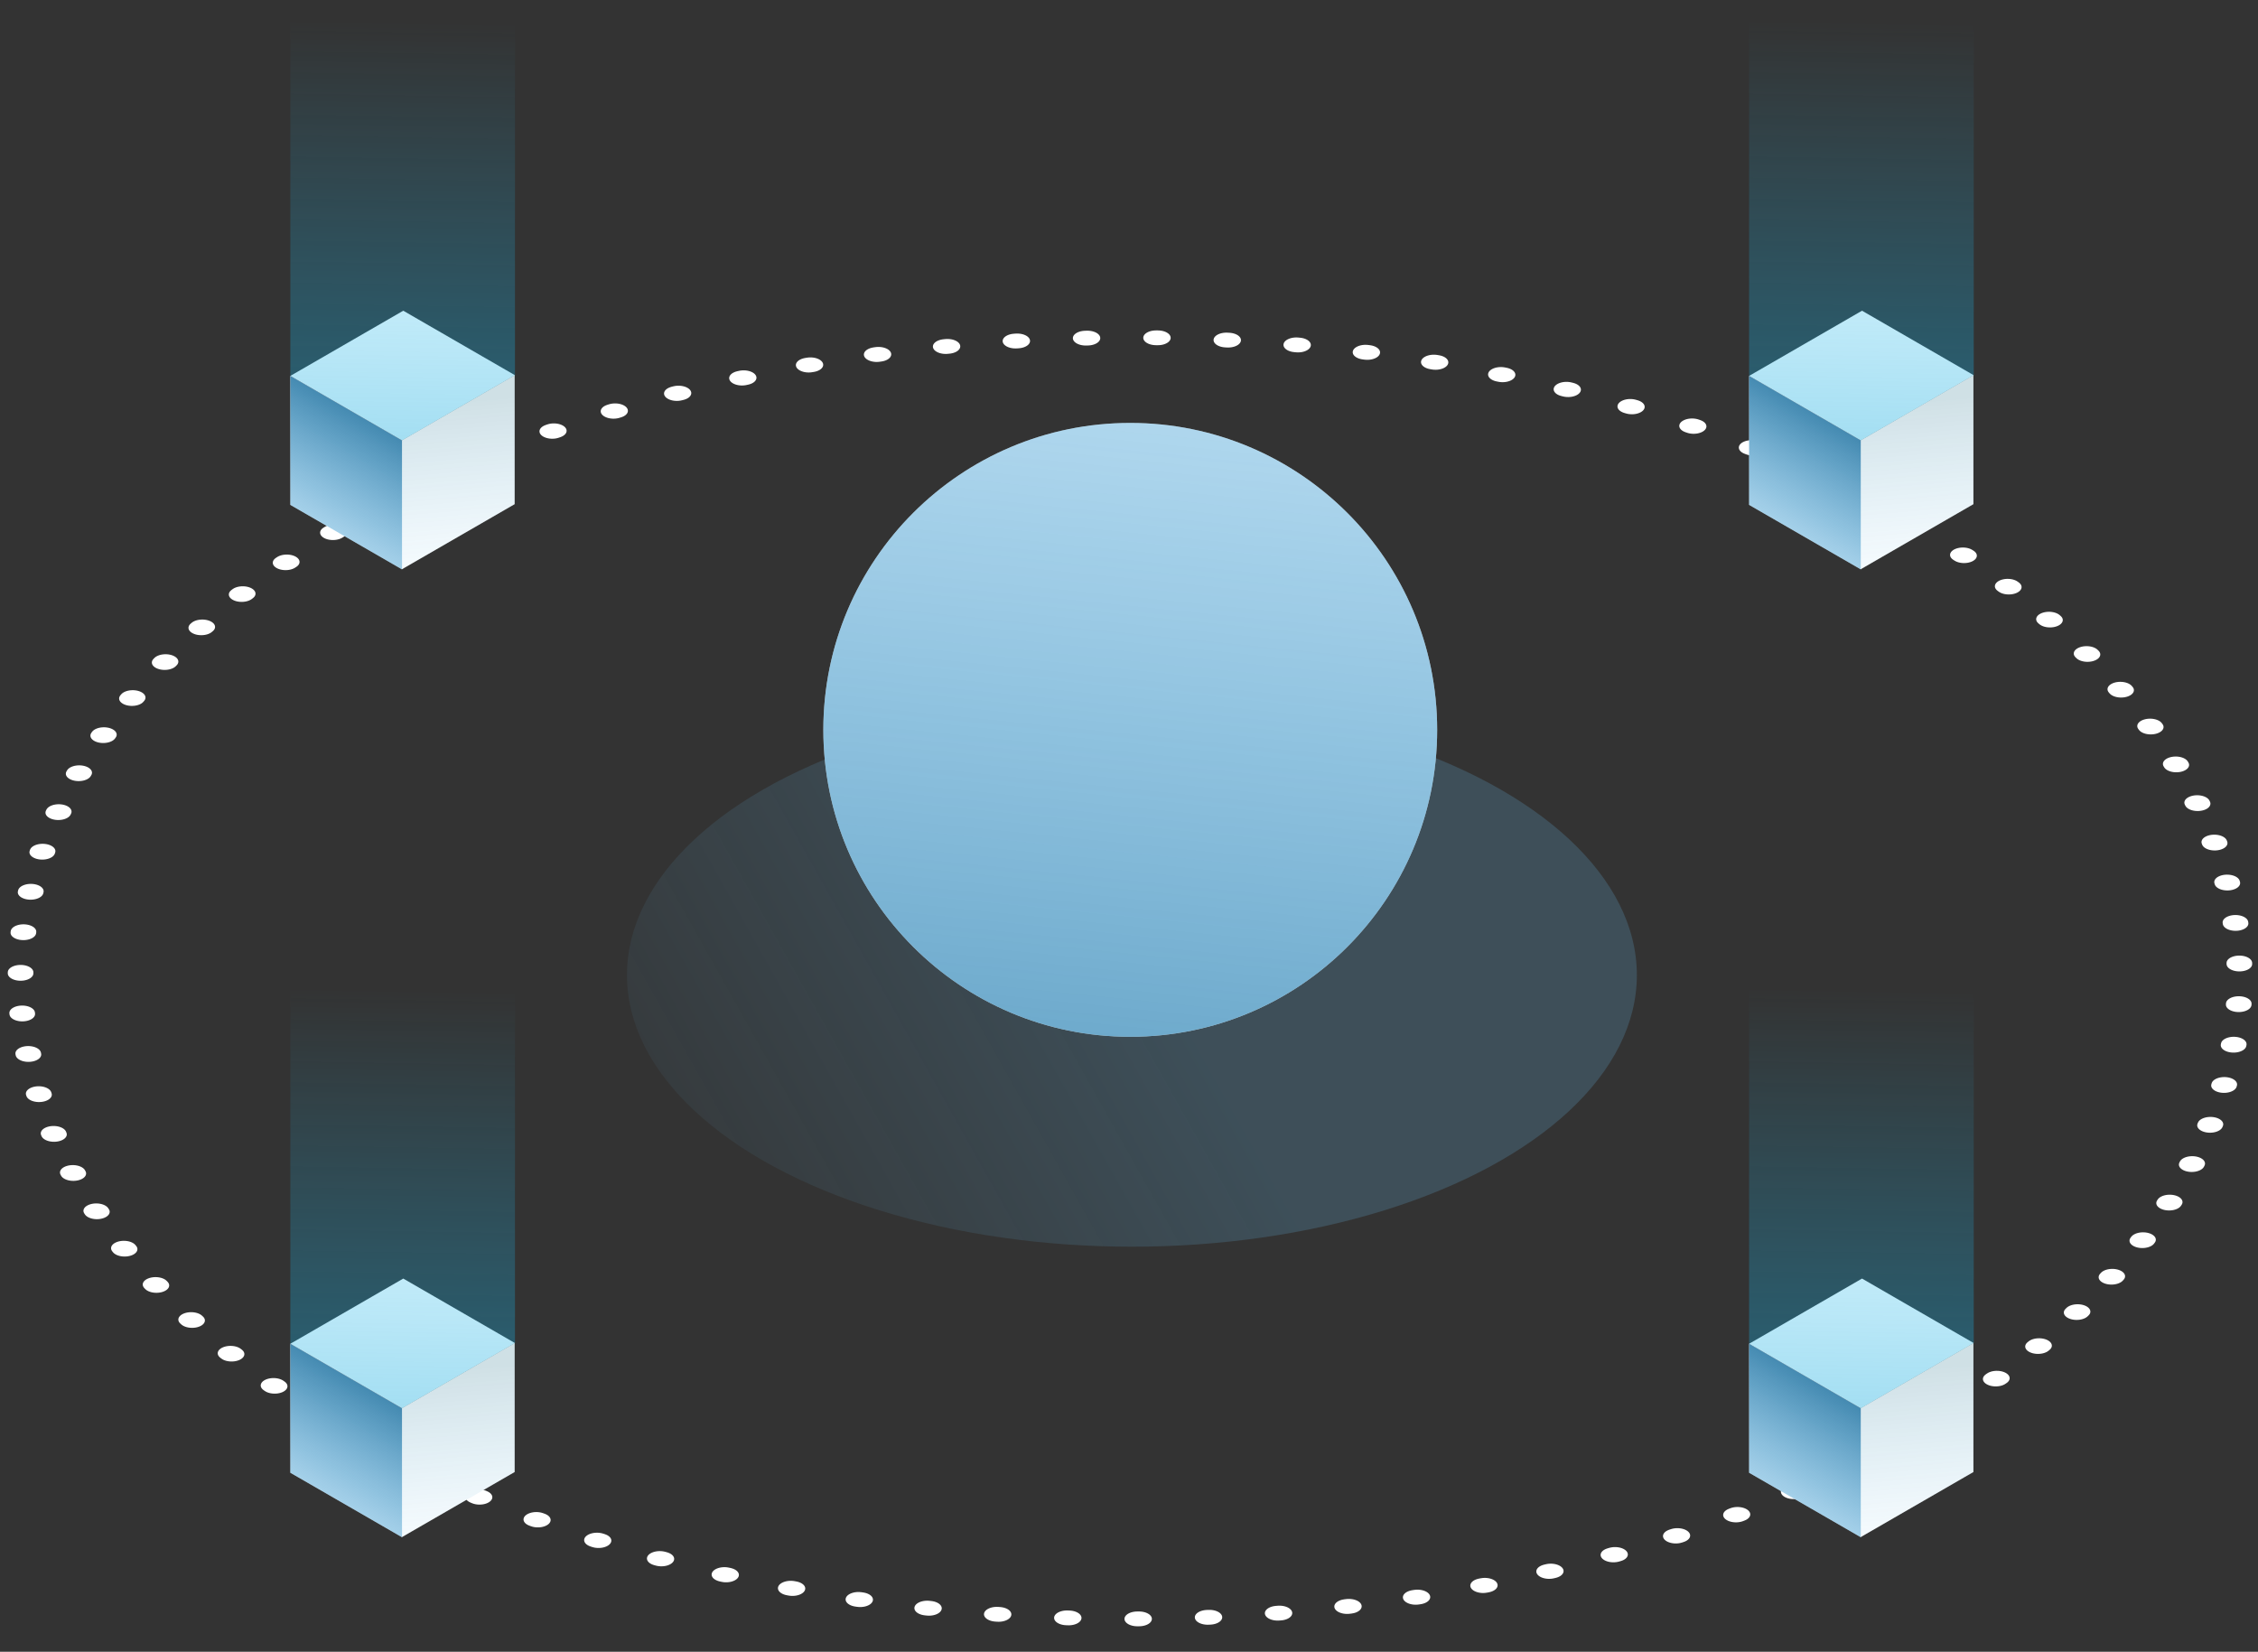
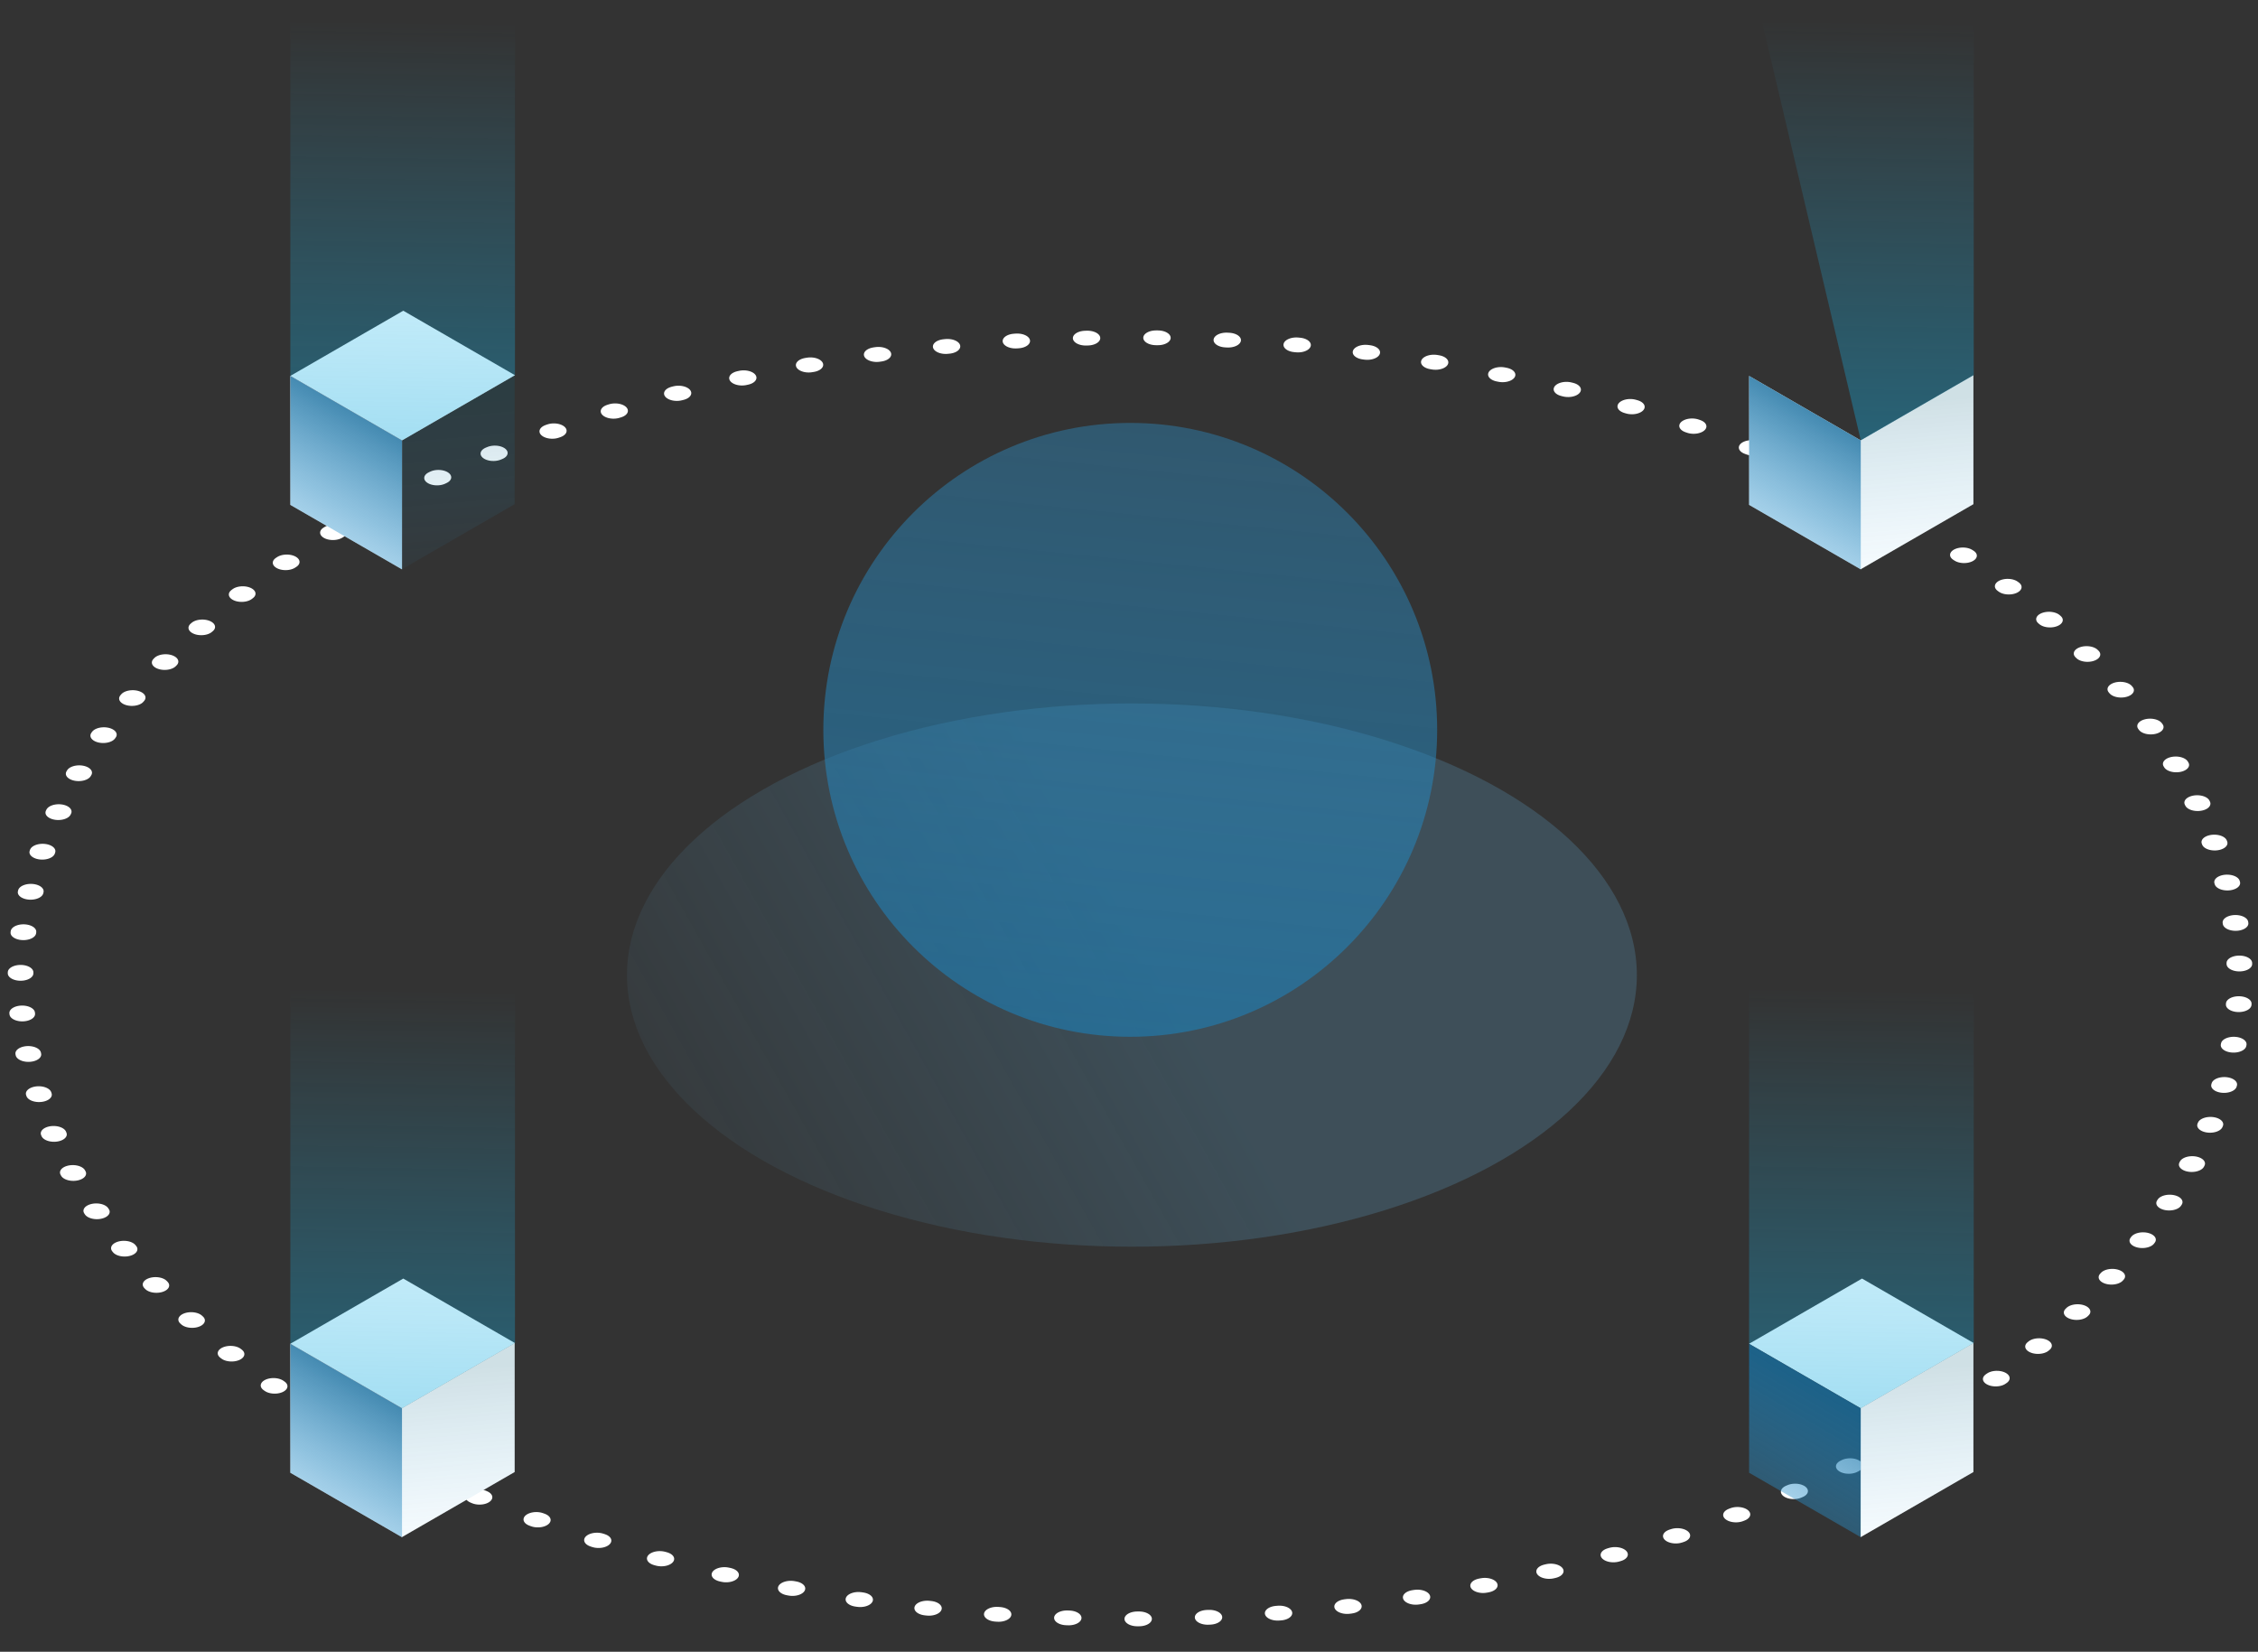
<svg xmlns="http://www.w3.org/2000/svg" width="108" height="79" viewBox="0 0 108 79" fill="none">
  <rect x="0" y="0" width="108" height="79" fill="#333333" stroke="none" />
  <g clip-path="url(#clip0_1811_1177)">
    <circle cx="43.333" cy="43.333" r="43.333" transform="matrix(0.866 -0.5 0.866 0.5 -21 46.789)" stroke="white" stroke-linecap="round" stroke-dasharray="0.07 2.68" />
    <rect width="6.232" height="6.168" transform="matrix(-0.866 0.5 -8.68399e-08 1 24.616 64.237)" fill="white" />
    <rect width="6.232" height="6.168" transform="matrix(-0.866 0.5 -8.68399e-08 1 24.616 64.237)" fill="url(#paint0_linear_1811_1177)" fill-opacity="0.2" />
    <rect width="6.237" height="6.168" transform="matrix(-0.866 0.5 0.866 0.5 19.288 61.152)" fill="white" />
    <path d="M24.631 44.715L13.888 44.714L13.887 64.27L19.229 67.354L24.631 64.236L24.631 44.715Z" fill="url(#paint1_linear_1811_1177)" fill-opacity="0.6" />
    <rect width="6.168" height="6.168" transform="matrix(-0.866 -0.5 -1.30901e-07 1 19.228 67.355)" fill="white" />
    <rect width="6.168" height="6.168" transform="matrix(-0.866 -0.5 -1.30901e-07 1 19.228 67.355)" fill="url(#paint2_linear_1811_1177)" fill-opacity="0.8" />
    <rect width="6.232" height="6.168" transform="matrix(-0.866 0.5 -8.68399e-08 1 94.388 64.237)" fill="white" />
    <rect width="6.232" height="6.168" transform="matrix(-0.866 0.5 -8.68399e-08 1 94.388 64.237)" fill="url(#paint3_linear_1811_1177)" fill-opacity="0.2" />
    <rect width="6.237" height="6.168" transform="matrix(-0.866 0.5 0.866 0.5 89.06 61.152)" fill="white" />
    <path d="M94.403 44.715L83.66 44.714L83.659 64.27L89.001 67.354L94.403 64.236L94.403 44.715Z" fill="url(#paint4_linear_1811_1177)" fill-opacity="0.6" />
-     <rect width="6.168" height="6.168" transform="matrix(-0.866 -0.5 -1.30901e-07 1 89.001 67.355)" fill="white" />
    <rect width="6.168" height="6.168" transform="matrix(-0.866 -0.5 -1.30901e-07 1 89.001 67.355)" fill="url(#paint5_linear_1811_1177)" fill-opacity="0.8" />
-     <rect width="6.232" height="6.168" transform="matrix(-0.866 0.5 -8.68399e-08 1 24.616 17.946)" fill="white" />
    <rect width="6.232" height="6.168" transform="matrix(-0.866 0.5 -8.68399e-08 1 24.616 17.946)" fill="url(#paint6_linear_1811_1177)" fill-opacity="0.2" />
    <rect width="6.237" height="6.168" transform="matrix(-0.866 0.5 0.866 0.5 19.288 14.861)" fill="white" />
    <path d="M24.631 -1.576L13.888 -1.577L13.887 17.979L19.229 21.063L24.631 17.945L24.631 -1.576Z" fill="url(#paint7_linear_1811_1177)" fill-opacity="0.6" />
    <rect width="6.168" height="6.168" transform="matrix(-0.866 -0.5 -1.30901e-07 1 19.228 21.064)" fill="white" />
    <rect width="6.168" height="6.168" transform="matrix(-0.866 -0.5 -1.30901e-07 1 19.228 21.064)" fill="url(#paint8_linear_1811_1177)" fill-opacity="0.8" />
    <rect width="6.232" height="6.168" transform="matrix(-0.866 0.5 -8.68399e-08 1 94.388 17.946)" fill="white" />
    <rect width="6.232" height="6.168" transform="matrix(-0.866 0.5 -8.68399e-08 1 94.388 17.946)" fill="url(#paint9_linear_1811_1177)" fill-opacity="0.2" />
-     <rect width="6.237" height="6.168" transform="matrix(-0.866 0.5 0.866 0.5 89.06 14.861)" fill="white" />
-     <path d="M94.403 -1.576L83.66 -1.577L83.659 17.979L89.001 21.063L94.403 17.945L94.403 -1.576Z" fill="url(#paint10_linear_1811_1177)" fill-opacity="0.6" />
+     <path d="M94.403 -1.576L83.66 -1.577L89.001 21.063L94.403 17.945L94.403 -1.576Z" fill="url(#paint10_linear_1811_1177)" fill-opacity="0.6" />
    <rect width="6.168" height="6.168" transform="matrix(-0.866 -0.5 -1.30901e-07 1 89.001 21.064)" fill="white" />
    <rect width="6.168" height="6.168" transform="matrix(-0.866 -0.5 -1.30901e-07 1 89.001 21.064)" fill="url(#paint11_linear_1811_1177)" fill-opacity="0.8" />
    <ellipse cx="54.139" cy="46.637" rx="24.152" ry="12.991" fill="url(#paint12_linear_1811_1177)" fill-opacity="0.2" />
-     <circle cx="54.06" cy="34.908" r="14.68" fill="white" />
    <circle cx="54.06" cy="34.908" r="14.68" fill="url(#paint13_linear_1811_1177)" fill-opacity="0.8" />
  </g>
  <defs>
    <linearGradient id="paint0_linear_1811_1177" x1="-6.10675e-08" y1="1" x2="4.356" y2="11.19" gradientUnits="userSpaceOnUse">
      <stop stop-color="#11637E" />
      <stop offset="0.874" stop-color="#42BAFF" stop-opacity="0" />
    </linearGradient>
    <linearGradient id="paint1_linear_1811_1177" x1="19.264" y1="78.076" x2="20.953" y2="-24.72" gradientUnits="userSpaceOnUse">
      <stop stop-color="#099ED0" />
      <stop offset="0.299" stop-color="#29C5FA" stop-opacity="0" />
    </linearGradient>
    <linearGradient id="paint2_linear_1811_1177" x1="3.058" y1="-0.001" x2="3.167" y2="13.175" gradientUnits="userSpaceOnUse">
      <stop stop-color="#166D9E" />
      <stop offset="1" stop-color="#42BAFF" stop-opacity="0" />
    </linearGradient>
    <linearGradient id="paint3_linear_1811_1177" x1="-6.10675e-08" y1="1" x2="4.356" y2="11.19" gradientUnits="userSpaceOnUse">
      <stop stop-color="#11637E" />
      <stop offset="0.874" stop-color="#42BAFF" stop-opacity="0" />
    </linearGradient>
    <linearGradient id="paint4_linear_1811_1177" x1="89.036" y1="78.076" x2="90.725" y2="-24.72" gradientUnits="userSpaceOnUse">
      <stop stop-color="#099ED0" />
      <stop offset="0.299" stop-color="#29C5FA" stop-opacity="0" />
    </linearGradient>
    <linearGradient id="paint5_linear_1811_1177" x1="3.058" y1="-0.001" x2="3.167" y2="13.175" gradientUnits="userSpaceOnUse">
      <stop stop-color="#166D9E" />
      <stop offset="1" stop-color="#42BAFF" stop-opacity="0" />
    </linearGradient>
    <linearGradient id="paint6_linear_1811_1177" x1="-6.10675e-08" y1="1" x2="4.356" y2="11.19" gradientUnits="userSpaceOnUse">
      <stop stop-color="#11637E" />
      <stop offset="0.874" stop-color="#42BAFF" stop-opacity="0" />
    </linearGradient>
    <linearGradient id="paint7_linear_1811_1177" x1="19.264" y1="31.785" x2="20.953" y2="-71.011" gradientUnits="userSpaceOnUse">
      <stop stop-color="#099ED0" />
      <stop offset="0.299" stop-color="#29C5FA" stop-opacity="0" />
    </linearGradient>
    <linearGradient id="paint8_linear_1811_1177" x1="3.058" y1="-0.001" x2="3.167" y2="13.175" gradientUnits="userSpaceOnUse">
      <stop stop-color="#166D9E" />
      <stop offset="1" stop-color="#42BAFF" stop-opacity="0" />
    </linearGradient>
    <linearGradient id="paint9_linear_1811_1177" x1="-6.10675e-08" y1="1" x2="4.356" y2="11.19" gradientUnits="userSpaceOnUse">
      <stop stop-color="#11637E" />
      <stop offset="0.874" stop-color="#42BAFF" stop-opacity="0" />
    </linearGradient>
    <linearGradient id="paint10_linear_1811_1177" x1="89.036" y1="31.785" x2="90.725" y2="-71.011" gradientUnits="userSpaceOnUse">
      <stop stop-color="#099ED0" />
      <stop offset="0.299" stop-color="#29C5FA" stop-opacity="0" />
    </linearGradient>
    <linearGradient id="paint11_linear_1811_1177" x1="3.058" y1="-0.001" x2="3.167" y2="13.175" gradientUnits="userSpaceOnUse">
      <stop stop-color="#166D9E" />
      <stop offset="1" stop-color="#42BAFF" stop-opacity="0" />
    </linearGradient>
    <linearGradient id="paint12_linear_1811_1177" x1="-4.891" y1="36.094" x2="58.31" y2="0.611" gradientUnits="userSpaceOnUse">
      <stop offset="0.202" stop-color="#67BFF1" stop-opacity="0" />
      <stop offset="0.655" stop-color="#67BFF1" />
    </linearGradient>
    <linearGradient id="paint13_linear_1811_1177" x1="60.127" y1="67.453" x2="69.117" y2="-20.927" gradientUnits="userSpaceOnUse">
      <stop stop-color="#166D9E" />
      <stop offset="1" stop-color="#42BAFF" stop-opacity="0" />
    </linearGradient>
    <clipPath id="clip0_1811_1177">
      <rect width="108" height="79" fill="white" />
    </clipPath>
  </defs>
</svg>